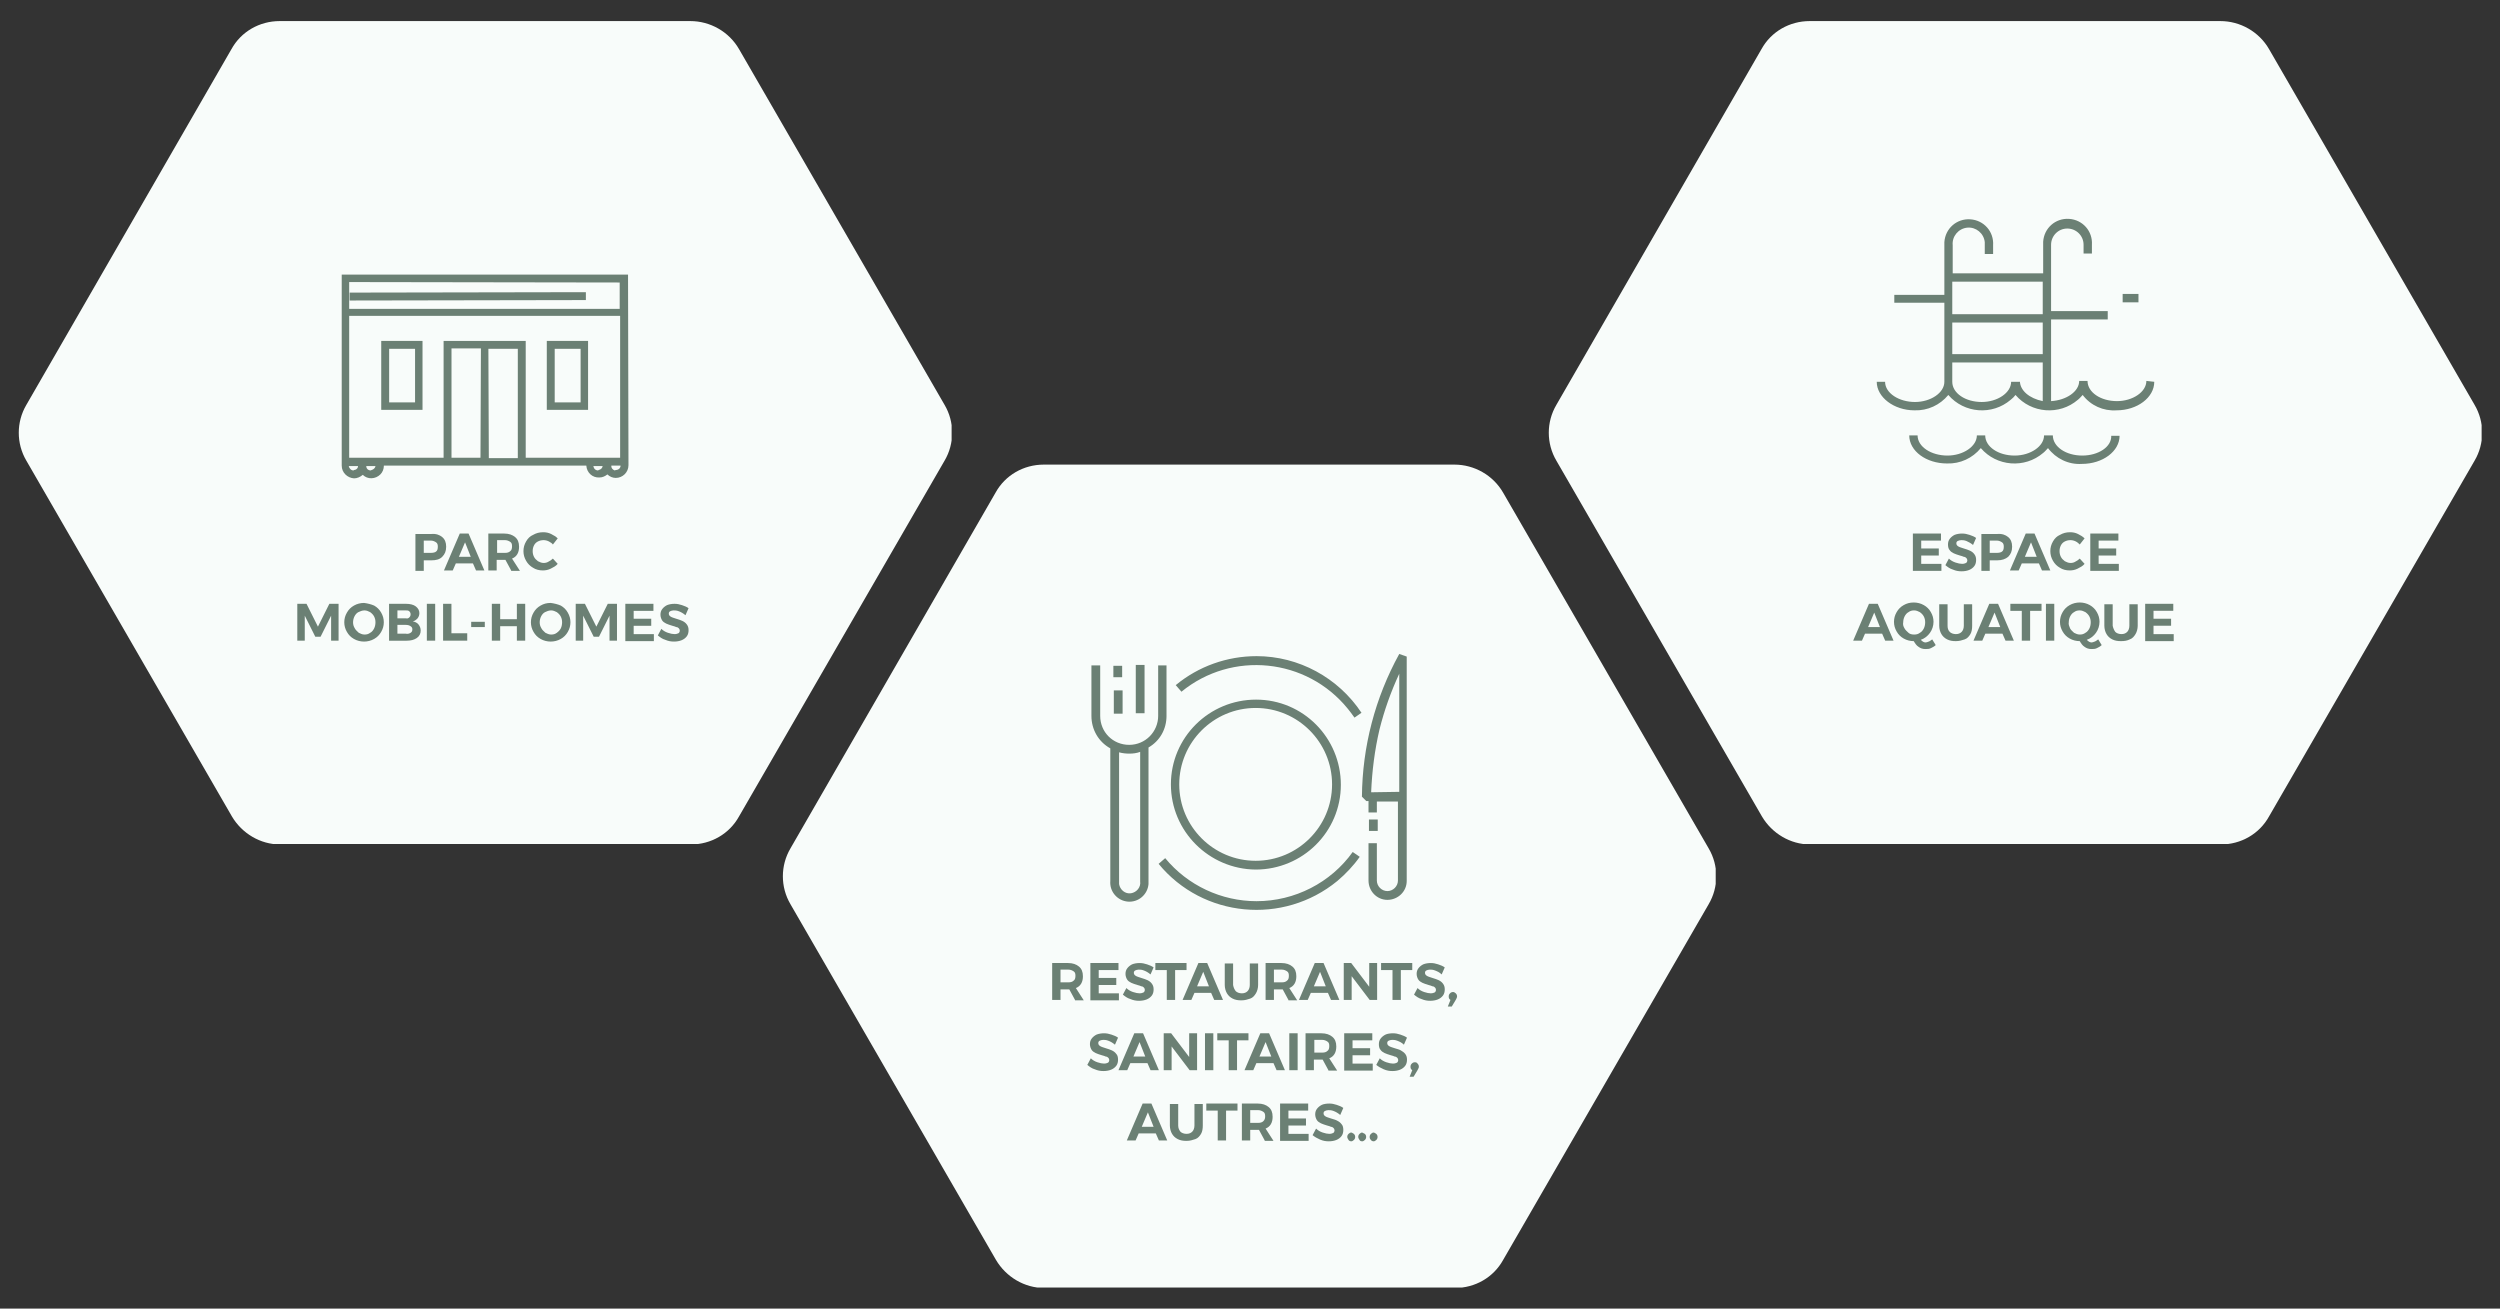
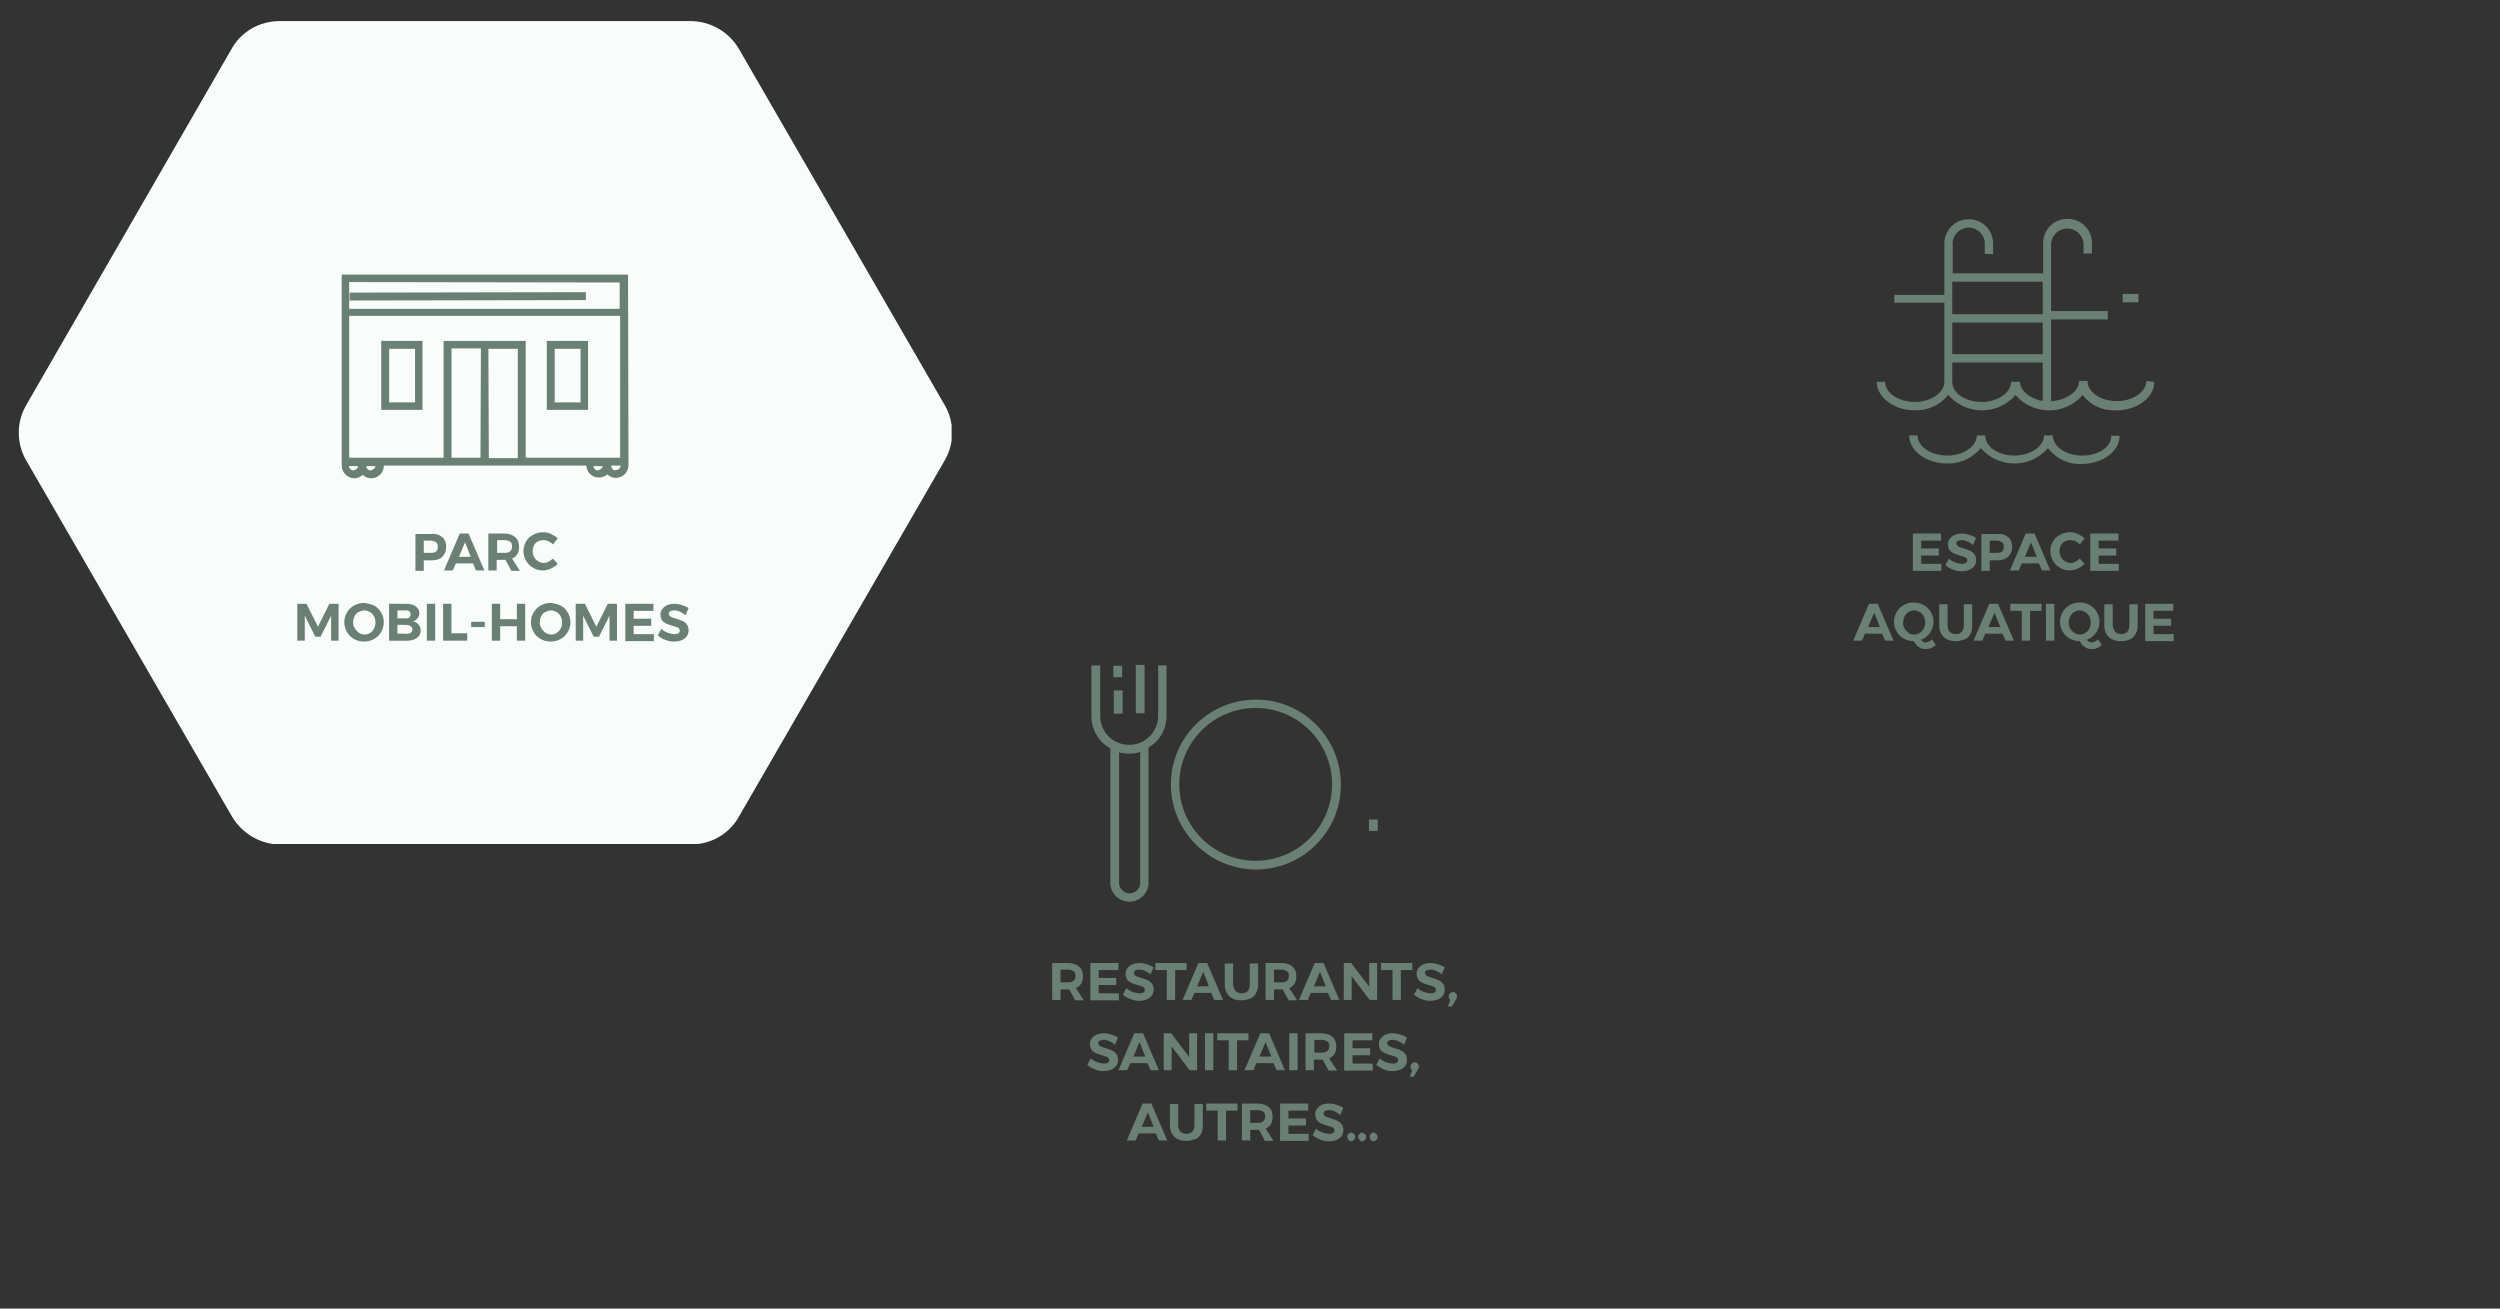
<svg xmlns="http://www.w3.org/2000/svg" xmlns:xlink="http://www.w3.org/1999/xlink" version="1.1" id="Calque_1" x="0" y="0" viewBox="0 0 569.3 298" xml:space="preserve">
  <rect x="0" y="0" width="569.3" height="298" fill="#333333" stroke="none" />
  <style>.st0{fill:#DFEFE5}.st1{fill:#C2DFCA}.st2{fill:#6B8074}.st3{fill:#FFFFFF}.st4{clip-path:url(#SVGID_00000177451151440644609810000012934669870099478967_)}.st5{fill:#778288}.st6{clip-path:url(#SVGID_00000181769271984558640430000009327361577525391802_)}.st7{fill:#81968A}.st8{clip-path:url(#SVGID_00000052095571423729564450000008391911358437510809_)}.st9{fill:#B1C8BA}.st10{clip-path:url(#SVGID_00000040560266897156617840000008761831729285696441_)}.st11{fill:#C0D3C7}.st12{clip-path:url(#SVGID_00000039817364278292138060000009487762528198622098_)}.st13{fill:#858987}.st14{enable-background:new}.st15{clip-path:url(#SVGID_00000163774539750994754330000018138065123253629113_)}.st16{fill:#F8FCFA}.st17{clip-path:url(#SVGID_00000141437215516530747300000003736460822916040122_)}.st18{clip-path:url(#SVGID_00000183214554707960081990000001753032485543853701_)}.st19{clip-path:url(#SVGID_00000010311761430460776490000007807448288084577725_)}.st20{clip-path:url(#SVGID_00000162314407588730361820000013084848629523297713_)}.st21{clip-path:url(#SVGID_00000029761681636139263130000006155250846905726603_)}.st22{clip-path:url(#SVGID_00000013886849887745401820000016567830963104051900_)}.st23{clip-path:url(#SVGID_00000091718116986272420590000018113684294850523790_)}.st24{clip-path:url(#SVGID_00000130636450566073896720000002798452683702431377_)}.st25{clip-path:url(#SVGID_00000122681460919366542720000017748474340853612477_)}.st26{clip-path:url(#SVGID_00000168819634053725860500000018045251129357925012_)}.st27{clip-path:url(#SVGID_00000167365445819155395990000000477365816721006214_)}.st28{clip-path:url(#SVGID_00000170237235690172840150000007521999656205410227_)}.st29{clip-path:url(#SVGID_00000138546760975341702370000001518017219076108673_)}.st30{clip-path:url(#SVGID_00000067934447818102719870000001849674035067468459_)}.st31{clip-path:url(#SVGID_00000182491985672559240530000008552872535395686037_)}.st32{clip-path:url(#SVGID_00000096748494134985000660000002255712533626938517_)}.st33{fill:#97B3A0}.st34{fill:#DFEFE6}.st35{fill:none}.st36{fill:#889F92}.st37{fill:#5A7365}</style>
  <g id="Groupe_245">
    <defs>
      <path id="SVGID_00000065776121392281824200000011239918959068049826_" d="M4.2 4.8h212.5v187.4H4.2z" />
    </defs>
    <clipPath id="SVGID_00000120524408688542950460000004142077042311312566_">
      <use xlink:href="#SVGID_00000065776121392281824200000011239918959068049826_" overflow="visible" />
    </clipPath>
    <g id="Groupe_244_00000051378574368651204290000011685798040746576572_" clip-path="url(#SVGID_00000120524408688542950460000004142077042311312566_)">
      <path id="Tracé_3329_00000026165281397037695480000012894347507790509503_" class="st16" d="M157.2 4.8H63.7c-4.6 0-8.8 2.4-11 6.4L6 92.2c-2.3 3.9-2.3 8.8 0 12.7l46.8 81c2.3 3.9 6.5 6.4 11 6.4h93.5c4.6 0 8.8-2.4 11-6.4l46.8-81c2.3-3.9 2.3-8.8 0-12.7l-46.8-81c-2.3-4-6.6-6.4-11.1-6.4" />
    </g>
  </g>
  <g transform="translate(174 101)" id="Groupe_246">
    <defs>
      <path id="SVGID_00000145736609711052003130000015219556579159000755_" d="M4.2 4.8h212.5v187.4H4.2z" />
    </defs>
    <clipPath id="SVGID_00000182496243595470037020000011800255337111757476_">
      <use xlink:href="#SVGID_00000145736609711052003130000015219556579159000755_" overflow="visible" />
    </clipPath>
    <g id="Groupe_244-2_00000155848774216969676670000011877002040142136509_" clip-path="url(#SVGID_00000182496243595470037020000011800255337111757476_)">
-       <path id="Tracé_3329-2_00000175322665005330387900000011491727891542375314_" class="st16" d="M157.2 4.8H63.7c-4.6 0-8.8 2.4-11 6.4L6 92.2c-2.3 3.9-2.3 8.8 0 12.7l46.8 81c2.3 3.9 6.5 6.4 11 6.4h93.5c4.6 0 8.8-2.4 11-6.4l46.8-81c2.3-3.9 2.3-8.8 0-12.7l-46.8-81c-2.3-4-6.6-6.4-11.1-6.4" />
-     </g>
+       </g>
  </g>
  <g transform="translate(348.415)" id="Groupe_247">
    <defs>
-       <path id="SVGID_00000120550120316936020250000009820678276974964141_" d="M4.2 4.8h212.5v187.4H4.2z" />
-     </defs>
+       </defs>
    <clipPath id="SVGID_00000085938085958460787030000007593333792380275590_">
      <use xlink:href="#SVGID_00000120550120316936020250000009820678276974964141_" overflow="visible" />
    </clipPath>
    <g id="Groupe_244-3_00000048467435799205877270000017108301164162426763_" clip-path="url(#SVGID_00000085938085958460787030000007593333792380275590_)">
      <path id="Tracé_3329-3_00000115499888186833050290000006009780583252894890_" class="st16" d="M157.2 4.8H63.7c-4.6 0-8.8 2.4-11 6.4L6 92.2c-2.3 3.9-2.3 8.8 0 12.7l46.8 81c2.3 3.9 6.5 6.4 11 6.4h93.5c4.6 0 8.8-2.4 11-6.4l46.8-81c2.3-3.9 2.3-8.8 0-12.7l-46.8-81c-2.3-4-6.6-6.4-11.1-6.4" />
    </g>
  </g>
  <g class="st14">
    <path class="st2" d="M100.7 122.3c.6.5.9 1.2.9 2.2 0 1-.3 1.7-.9 2.3s-1.4.8-2.5.8h-1.7v2.4h-1.9v-8.4h3.6c1.1-.1 1.9.2 2.5.7zm-1.4 3.3c.3-.2.4-.6.4-1.1 0-.5-.1-.8-.4-1-.3-.2-.7-.4-1.2-.4h-1.6v2.8h1.6c.5 0 1-.1 1.2-.3zm9.1 4.3l-.7-1.6h-3.9l-.7 1.6h-2l3.6-8.4h2l3.6 8.4h-1.9zm-3.9-3.1h2.7l-1.3-3.3-1.4 3.3zm11.9 3.1l-1.3-2.4h-2v2.4h-1.9v-8.4h3.6c1.1 0 1.9.3 2.5.8.6.5.9 1.2.9 2.2 0 .6-.1 1.2-.4 1.7s-.7.8-1.2 1l1.8 2.8h-2zm-3.2-4h1.8c.5 0 .9-.1 1.2-.4.3-.2.4-.6.4-1.1 0-.5-.1-.8-.4-1-.3-.2-.7-.4-1.2-.4h-1.8v2.9zm11.8-2.6c-.4-.2-.8-.3-1.2-.3-.5 0-.9.1-1.3.3-.4.2-.7.5-.9.9-.2.4-.3.8-.3 1.3s.1.9.3 1.3c.2.4.5.7.9 1 .4.2.8.4 1.3.4.4 0 .8-.1 1.1-.3.4-.2.7-.4 1-.7l1.1 1.2c-.4.5-1 .8-1.6 1.1-.6.3-1.2.4-1.8.4-.8 0-1.6-.2-2.2-.6-.7-.4-1.2-.9-1.6-1.6-.4-.7-.6-1.4-.6-2.2 0-.8.2-1.5.6-2.2s.9-1.2 1.6-1.5c.7-.4 1.4-.6 2.3-.6.6 0 1.2.1 1.8.4.6.3 1.1.6 1.5 1l-1.1 1.4c-.1-.2-.5-.5-.9-.7z" />
  </g>
  <g class="st14">
    <path class="st2" d="M67.7 137.5h2.1l2.6 5.2 2.6-5.2h2.1v8.4h-1.7v-5.7L73 145h-1.2l-2.4-4.8v5.7h-1.7v-8.4zm17.5.4c.7.4 1.2.9 1.6 1.6.4.7.6 1.4.6 2.2s-.2 1.5-.6 2.2c-.4.7-.9 1.2-1.6 1.6-.7.4-1.5.6-2.3.6s-1.6-.2-2.3-.6c-.7-.4-1.2-.9-1.6-1.6-.4-.7-.6-1.4-.6-2.2 0-.8.2-1.5.6-2.2.4-.7.9-1.2 1.6-1.6.7-.4 1.5-.6 2.3-.6.8.1 1.6.3 2.3.6zm-3.6 1.5c-.4.2-.7.6-.9 1-.2.4-.3.9-.3 1.3 0 .5.1.9.4 1.4.2.4.6.7.9 1 .4.2.8.4 1.3.4s.9-.1 1.3-.4c.4-.2.7-.6.9-1 .2-.4.3-.9.3-1.4 0-.5-.1-.9-.3-1.3-.2-.4-.5-.7-.9-1-.4-.2-.8-.4-1.3-.4s-1 .2-1.4.4zm13.1-1.3c.5.4.8.9.8 1.5 0 .4-.1.8-.4 1.2-.3.3-.6.6-1.1.7.5.1 1 .3 1.3.7.3.4.5.8.5 1.4 0 .7-.3 1.3-.9 1.7-.6.4-1.3.6-2.3.6h-4v-8.4h3.9c.9 0 1.7.2 2.2.6zm-1.5 2.5c.2-.2.3-.4.3-.7 0-.3-.1-.5-.3-.7s-.5-.2-.8-.2h-1.9v1.8h1.9c.4.1.6 0 .8-.2zm.3 3.5c.3-.2.4-.4.4-.8 0-.3-.1-.5-.4-.7s-.6-.3-1.1-.3h-1.9v2h1.9c.4.1.8 0 1.1-.2zm3.7-6.6h1.9v8.4h-1.9v-8.4zm3.7 0h1.9v6.7h3.6v1.7h-5.5v-8.4zm6.4 4.1h3.1v1.2h-3.1v-1.2zm4.7-4.1h1.9v3.5h3.8v-3.5h1.9v8.4h-1.9v-3.3h-3.8v3.3H112v-8.4zm15.7.4c.7.4 1.2.9 1.6 1.6.4.7.6 1.4.6 2.2s-.2 1.5-.6 2.2c-.4.7-.9 1.2-1.6 1.6-.7.4-1.5.6-2.3.6s-1.6-.2-2.3-.6c-.7-.4-1.2-.9-1.6-1.6-.4-.7-.6-1.4-.6-2.2 0-.8.2-1.5.6-2.2.4-.7.9-1.2 1.6-1.6.7-.4 1.4-.6 2.3-.6.8.1 1.6.3 2.3.6zm-3.6 1.5c-.4.2-.7.6-.9 1-.2.4-.3.9-.3 1.3 0 .5.1.9.4 1.4.2.4.6.7.9 1 .4.2.8.4 1.3.4s.9-.1 1.3-.4.7-.6.9-1c.2-.4.3-.9.3-1.4 0-.5-.1-.9-.3-1.3-.2-.4-.5-.7-.9-1-.4-.2-.8-.4-1.3-.4s-1 .2-1.4.4zm7-1.9h2.1l2.6 5.2 2.6-5.2h2.1v8.4h-1.7v-5.7l-2.4 4.8h-1.2l-2.4-4.8v5.7h-1.7v-8.4zm11.3 0h6.4v1.6h-4.5v1.8h4v1.6h-4v1.9h4.6v1.6h-6.5v-8.5zm12.2 1.7c-.5-.2-.9-.2-1.2-.2-.3 0-.6.1-.8.2-.2.1-.3.3-.3.5 0 .3.1.5.4.7.3.2.7.3 1.3.5s1 .3 1.4.5.7.4 1 .8.4.8.4 1.3-.1 1-.4 1.4c-.3.4-.7.7-1.2.9-.5.2-1.1.3-1.7.3-.7 0-1.3-.1-2-.4-.7-.2-1.2-.6-1.7-1l.8-1.5c.4.4.9.7 1.5.9.6.2 1.1.3 1.5.3.4 0 .7-.1.9-.2.2-.1.3-.4.3-.6 0-.2-.1-.4-.2-.5-.1-.1-.3-.3-.6-.3-.2-.1-.5-.2-.9-.3-.6-.2-1-.3-1.4-.5-.4-.2-.7-.4-.9-.7s-.4-.8-.4-1.3.1-.9.4-1.3c.3-.4.7-.7 1.1-.9.5-.2 1.1-.3 1.7-.3.6 0 1.1.1 1.7.3.6.2 1.1.4 1.5.7l-.7 1.6c-.6-.5-1-.7-1.5-.9z" />
  </g>
  <g class="st14">
    <path class="st2" d="M435.6 121.5h6.4v1.6h-4.5v1.8h4v1.6h-4v1.9h4.6v1.6h-6.5v-8.5zm12.2 1.7c-.5-.2-.9-.2-1.2-.2-.3 0-.6.1-.8.2-.2.1-.3.3-.3.5 0 .3.1.5.4.7.3.2.7.3 1.3.5.6.2 1 .3 1.4.5.4.2.7.4 1 .8s.4.8.4 1.3-.1 1-.4 1.4c-.3.4-.7.7-1.2.9-.5.2-1.1.3-1.7.3-.7 0-1.3-.1-2-.4-.7-.2-1.2-.6-1.7-1l.8-1.5c.4.4.9.7 1.5.9.6.2 1.1.3 1.5.3.4 0 .7-.1.9-.2.2-.1.3-.4.3-.6 0-.2-.1-.4-.2-.5s-.3-.3-.6-.3c-.2-.1-.5-.2-.9-.3-.6-.2-1-.3-1.4-.5-.4-.2-.7-.4-.9-.7-.3-.3-.4-.8-.4-1.3s.1-.9.4-1.3c.3-.4.7-.7 1.1-.9.5-.2 1.1-.3 1.7-.3.6 0 1.1.1 1.7.3s1.1.4 1.5.7l-.7 1.6c-.6-.5-1.1-.7-1.5-.9zm9.5-.9c.6.5.9 1.2.9 2.2 0 1-.3 1.7-.9 2.3-.6.5-1.4.8-2.5.8h-1.7v2.4h-1.9v-8.4h3.6c1.1-.1 1.9.2 2.5.7zm-1.4 3.3c.3-.2.4-.6.4-1.1 0-.5-.1-.8-.4-1-.3-.2-.7-.4-1.2-.4h-1.6v2.8h1.6c.5 0 1-.1 1.2-.3zm9.1 4.3l-.7-1.6h-3.9l-.7 1.6h-2l3.6-8.4h2l3.6 8.4H465zm-3.9-3.1h2.7l-1.3-3.3-1.4 3.3zm11.6-3.5c-.4-.2-.8-.3-1.2-.3-.5 0-.9.1-1.3.3-.4.2-.7.5-.9.9-.2.4-.3.8-.3 1.3s.1.9.3 1.3c.2.4.5.7.9 1 .4.2.8.4 1.3.4.4 0 .8-.1 1.1-.3.4-.2.7-.4 1-.7l1.1 1.2c-.4.5-1 .8-1.6 1.1-.6.3-1.2.4-1.8.4-.8 0-1.6-.2-2.2-.6-.7-.4-1.2-.9-1.6-1.6-.4-.7-.6-1.4-.6-2.2 0-.8.2-1.5.6-2.2s.9-1.2 1.6-1.5c.7-.4 1.4-.6 2.3-.6.6 0 1.2.1 1.8.4.6.3 1.1.6 1.5 1l-1.1 1.4c-.2-.2-.5-.5-.9-.7zm3.3-1.8h6.4v1.6h-4.5v1.8h4v1.6h-4v1.9h4.6v1.6H476v-8.5z" />
  </g>
  <g class="st14">
    <path class="st2" d="M429.3 145.9l-.7-1.6h-3.9l-.7 1.6h-2l3.6-8.4h2l3.6 8.4h-1.9zm-3.9-3.1h2.7l-1.3-3.3-1.4 3.3zm15.4 4.1c-.3.3-.7.5-1.1.7s-.8.2-1.3.2c-.6 0-1.1-.2-1.5-.5-.5-.3-.8-.8-1.1-1.3-.8 0-1.6-.2-2.3-.6s-1.2-.9-1.6-1.6c-.4-.7-.6-1.4-.6-2.2 0-.8.2-1.5.6-2.2.4-.7.9-1.2 1.6-1.6.7-.4 1.4-.6 2.3-.6.8 0 1.6.2 2.3.6.7.4 1.2.9 1.6 1.6.4.7.6 1.4.6 2.2 0 .9-.3 1.8-.8 2.5s-1.2 1.3-2.1 1.6c.4.4.7.6 1.1.6.2 0 .4-.1.7-.2.3-.1.5-.3.8-.5l.8 1.3zm-7.1-3.8c.2.4.6.7.9 1s.8.4 1.3.4.9-.1 1.3-.4c.4-.2.7-.6.9-1s.3-.9.3-1.4c0-.5-.1-.9-.3-1.3-.2-.4-.5-.7-.9-1-.4-.2-.8-.4-1.3-.4s-.9.1-1.3.4c-.4.2-.7.6-.9 1-.2.4-.3.9-.3 1.3-.1.5 0 .9.3 1.4zm10.3.8c.3.3.8.5 1.4.5.6 0 1-.2 1.3-.5.3-.3.5-.8.5-1.4v-4.9h1.9v4.9c0 .7-.1 1.4-.4 1.9-.3.5-.7 1-1.3 1.2s-1.2.4-2 .4-1.4-.1-2-.4c-.6-.3-1-.7-1.3-1.2s-.5-1.2-.5-1.9v-4.9h1.9v4.9c0 .5.1 1 .5 1.4zm12.7 2l-.7-1.6h-3.9l-.7 1.6h-2l3.6-8.4h2l3.6 8.4h-1.9zm-3.9-3.1h2.7l-1.3-3.3-1.4 3.3zm5.1-5.3h7v1.6h-2.6v6.8h-1.9v-6.8h-2.6v-1.6zm8 0h1.9v8.4h-1.9v-8.4zm12.7 9.4c-.3.3-.7.5-1.1.7s-.8.2-1.3.2c-.6 0-1.1-.2-1.5-.5-.5-.3-.8-.8-1.1-1.3-.8 0-1.6-.2-2.3-.6s-1.2-.9-1.6-1.6c-.4-.7-.6-1.4-.6-2.2 0-.8.2-1.5.6-2.2s.9-1.2 1.6-1.6 1.5-.6 2.3-.6c.8 0 1.6.2 2.3.6s1.2.9 1.6 1.6.6 1.4.6 2.2c0 .9-.3 1.8-.8 2.5s-1.2 1.3-2.1 1.6c.4.4.7.6 1.1.6.2 0 .4-.1.7-.2.3-.1.5-.3.8-.5l.8 1.3zm-7.2-3.8c.2.4.6.7.9 1 .4.2.8.4 1.3.4s.9-.1 1.3-.4c.4-.2.7-.6.9-1 .2-.4.3-.9.3-1.4 0-.5-.1-.9-.3-1.3-.2-.4-.5-.7-.9-1-.4-.2-.8-.4-1.3-.4s-.9.1-1.3.4c-.4.2-.7.6-.9 1-.2.4-.3.9-.3 1.3-.1.5.1.9.3 1.4zm10.3.8c.3.3.8.5 1.4.5.6 0 1-.2 1.3-.5s.5-.8.5-1.4v-4.9h1.9v4.9c0 .7-.2 1.4-.5 1.9s-.7 1-1.3 1.2c-.6.3-1.2.4-2 .4s-1.4-.1-2-.4c-.6-.3-1-.7-1.3-1.2s-.5-1.2-.5-1.9v-4.9h1.9v4.9c.1.5.3 1 .6 1.4zm6.8-6.4h6.4v1.6h-4.5v1.8h4v1.6h-4v1.9h4.6v1.6h-6.5v-8.5z" />
  </g>
  <g class="st14">
    <path class="st2" d="M244.8 227.7l-1.3-2.4h-2v2.4h-1.9v-8.4h3.6c1.1 0 1.9.3 2.5.8.6.5.9 1.2.9 2.2 0 .6-.1 1.2-.4 1.7-.3.5-.7.8-1.2 1l1.8 2.8h-2zm-3.3-4h1.8c.5 0 .9-.1 1.2-.4.3-.2.4-.6.4-1.1 0-.5-.1-.8-.4-1-.3-.2-.7-.4-1.2-.4h-1.8v2.9zm6.8-4.4h6.4v1.6h-4.5v1.8h4v1.6h-4v1.9h4.6v1.6h-6.5v-8.5zm12.2 1.7c-.5-.2-.9-.2-1.2-.2-.3 0-.6.1-.8.2-.2.1-.3.3-.3.5 0 .3.1.5.4.7.3.2.7.3 1.3.5s1 .3 1.4.5.7.4 1 .8.4.8.4 1.3-.1 1-.4 1.4c-.3.4-.7.7-1.2.9-.5.2-1.1.3-1.7.3-.7 0-1.3-.1-2-.4-.7-.2-1.2-.6-1.7-1l.8-1.5c.4.4.9.7 1.5.9.6.2 1.1.3 1.5.3.4 0 .7-.1.9-.2.2-.1.3-.4.3-.6 0-.2-.1-.4-.2-.5-.1-.1-.3-.3-.6-.3-.2-.1-.5-.2-.9-.3-.6-.2-1-.3-1.4-.5-.4-.2-.7-.4-.9-.7s-.4-.8-.4-1.3.1-.9.4-1.3c.3-.4.7-.7 1.1-.9.5-.2 1.1-.3 1.7-.3.6 0 1.1.1 1.7.3.6.2 1.1.4 1.5.7l-.7 1.6c-.6-.5-1-.7-1.5-.9zm2.7-1.7h7v1.6h-2.6v6.8h-1.9v-6.8h-2.6v-1.6zm13.3 8.4l-.7-1.6H272l-.7 1.6h-2l3.6-8.4h2l3.6 8.4h-2zm-3.9-3.1h2.7l-1.3-3.3-1.4 3.3zm8.8 1.1c.3.3.8.5 1.4.5.6 0 1-.2 1.3-.5.3-.3.5-.8.5-1.4v-4.9h1.9v4.9c0 .7-.2 1.4-.5 1.9s-.7 1-1.3 1.2-1.2.4-2 .4-1.4-.1-2-.4c-.6-.3-1-.7-1.3-1.2-.3-.5-.5-1.2-.5-1.9v-4.9h1.9v4.9c.1.6.3 1 .6 1.4zm12 2l-1.3-2.4h-2v2.4h-1.9v-8.4h3.6c1.1 0 1.9.3 2.5.8.6.5.9 1.2.9 2.2 0 .6-.1 1.2-.4 1.7-.3.5-.7.8-1.2 1l1.8 2.8h-2zm-3.3-4h1.8c.5 0 .9-.1 1.2-.4.3-.2.4-.6.4-1.1 0-.5-.1-.8-.4-1-.3-.2-.7-.4-1.2-.4h-1.8v2.9zm13 4l-.7-1.6h-3.9l-.7 1.6h-2l3.6-8.4h2l3.6 8.4h-1.9zm-3.9-3.1h2.7l-1.3-3.3-1.4 3.3zm12.6-5.3h1.8v8.4h-1.7l-4.1-5.4v5.4H306v-8.4h1.7l4.1 5.4v-5.4zm2.8 0h7v1.6H319v6.8h-1.9v-6.8h-2.6v-1.6zm12.2 1.7c-.5-.2-.9-.2-1.2-.2-.3 0-.6.1-.8.2-.2.1-.3.3-.3.5 0 .3.1.5.4.7.3.2.7.3 1.3.5s1 .3 1.4.5.7.4 1 .8.4.8.4 1.3-.1 1-.4 1.4c-.3.4-.7.7-1.2.9-.5.2-1.1.3-1.7.3-.7 0-1.3-.1-2-.4-.7-.2-1.2-.6-1.7-1l.8-1.5c.4.4.9.7 1.5.9.6.2 1.1.3 1.5.3.4 0 .7-.1.9-.2.2-.1.3-.4.3-.6 0-.2-.1-.4-.2-.5-.1-.1-.3-.3-.6-.3-.2-.1-.5-.2-.9-.3-.6-.2-1-.3-1.4-.5-.4-.2-.7-.4-.9-.7s-.4-.8-.4-1.3.1-.9.4-1.3c.3-.4.7-.7 1.1-.9.5-.2 1.1-.3 1.7-.3.6 0 1.1.1 1.7.3.6.2 1.1.4 1.5.7l-.7 1.6c-.5-.5-1-.7-1.5-.9zm4.7 5.2c.2.2.3.4.3.7 0 .1 0 .2-.1.4l-.2.4-.9 1.5h-.9l.6-1.5c-.3-.2-.4-.4-.4-.8 0-.3.1-.5.3-.7.2-.2.4-.3.7-.3.2 0 .4.1.6.3z" />
  </g>
  <g class="st14">
    <path class="st2" d="M252.4 237c-.5-.2-.9-.2-1.2-.2-.3 0-.6.1-.8.2s-.3.3-.3.5c0 .3.1.5.4.7s.7.3 1.3.5 1 .3 1.4.5c.4.2.7.4 1 .8.3.3.4.8.4 1.3s-.1 1-.4 1.4c-.3.4-.7.7-1.2.9-.5.2-1.1.3-1.7.3-.7 0-1.3-.1-2-.4-.7-.2-1.2-.6-1.7-1l.8-1.5c.4.4.9.7 1.5.9.6.2 1.1.3 1.5.3.4 0 .7-.1.9-.2.2-.1.3-.4.3-.6 0-.2-.1-.4-.2-.5-.1-.1-.3-.3-.6-.3-.2-.1-.5-.2-.9-.3-.6-.2-1-.3-1.4-.5-.4-.2-.7-.4-.9-.7s-.4-.8-.4-1.3.1-.9.4-1.3.7-.7 1.1-.9c.5-.2 1.1-.3 1.7-.3.6 0 1.1.1 1.7.3.6.2 1.1.4 1.5.7l-.7 1.6c-.6-.5-1-.7-1.5-.9zm9.6 6.7l-.7-1.6h-3.9l-.7 1.6h-2l3.6-8.4h2l3.6 8.4H262zm-3.9-3.1h2.7l-1.3-3.3-1.4 3.3zm12.7-5.3h1.8v8.4h-1.7l-4.1-5.4v5.4H265v-8.4h1.7l4.1 5.4v-5.4zm3.6 0h1.9v8.4h-1.9v-8.4zm2.9 0h7v1.6h-2.6v6.8h-1.9v-6.8h-2.6v-1.6zm13.4 8.4l-.7-1.6h-3.9l-.7 1.6h-2l3.6-8.4h2l3.6 8.4h-1.9zm-3.9-3.1h2.7l-1.3-3.3-1.4 3.3zm6.8-5.3h1.9v8.4h-1.9v-8.4zm8.9 8.4l-1.3-2.4h-2v2.4h-1.9v-8.4h3.6c1.1 0 1.9.3 2.5.8.6.5.9 1.2.9 2.2 0 .6-.1 1.2-.4 1.7s-.7.8-1.2 1l1.8 2.8h-2zm-3.2-4h1.8c.5 0 .9-.1 1.2-.4.3-.2.4-.6.4-1.1 0-.5-.1-.8-.4-1-.3-.2-.7-.4-1.2-.4h-1.8v2.9zm6.8-4.4h6.4v1.6H308v1.8h4v1.6h-4v1.9h4.6v1.6h-6.5v-8.5zm12.1 1.7c-.5-.2-.9-.2-1.2-.2-.3 0-.6.1-.8.2s-.3.3-.3.5c0 .3.1.5.4.7s.7.3 1.3.5c.6.2 1.1.3 1.4.5s.7.4 1 .8.4.8.4 1.3-.1 1-.4 1.4c-.3.4-.7.7-1.2.9-.5.2-1.1.3-1.7.3-.7 0-1.3-.1-2-.4s-1.2-.6-1.7-1l.8-1.5c.4.4.9.7 1.5.9.6.2 1.1.3 1.5.3.4 0 .7-.1.9-.2.2-.1.3-.4.3-.6 0-.2-.1-.4-.2-.5-.1-.1-.3-.3-.6-.3-.2-.1-.5-.2-.9-.3-.6-.2-1-.3-1.4-.5-.4-.2-.7-.4-.9-.7-.3-.3-.4-.8-.4-1.3s.1-.9.4-1.3.7-.7 1.1-.9 1.1-.3 1.7-.3c.6 0 1.1.1 1.7.3.6.2 1.1.4 1.5.7l-.7 1.6c-.5-.5-1-.7-1.5-.9zm4.6 5.2c.2.2.3.4.3.7 0 .1 0 .2-.1.4l-.2.4-.9 1.5h-.9l.6-1.5c-.3-.2-.4-.4-.4-.8 0-.3.1-.5.3-.7.2-.2.4-.3.7-.3.3 0 .5.1.6.3z" />
  </g>
  <g class="st14">
    <path class="st2" d="M263.9 259.7l-.7-1.6h-3.9l-.7 1.6h-2l3.6-8.4h2l3.6 8.4h-1.9zm-3.9-3.1h2.7l-1.3-3.3-1.4 3.3zm8.8 1.1c.3.3.8.5 1.4.5.6 0 1-.2 1.3-.5.3-.3.5-.8.5-1.4v-4.9h1.9v4.9c0 .7-.1 1.4-.4 1.9-.3.5-.7 1-1.3 1.2s-1.2.4-2 .4-1.4-.1-2-.4c-.6-.3-1-.7-1.3-1.2s-.5-1.2-.5-1.9v-4.9h1.9v4.9c0 .6.2 1 .5 1.4zm6-6.4h7v1.6h-2.6v6.8h-1.9v-6.8h-2.6v-1.6zm13.2 8.4l-1.3-2.4h-2v2.4h-1.9v-8.4h3.6c1.1 0 1.9.3 2.5.8.6.5.9 1.2.9 2.2 0 .6-.1 1.2-.4 1.7-.3.5-.7.8-1.2 1l1.8 2.8h-2zm-3.3-4h1.8c.5 0 .9-.1 1.2-.4s.4-.6.4-1.1c0-.5-.1-.8-.4-1-.3-.2-.7-.4-1.2-.4h-1.8v2.9zm6.8-4.4h6.4v1.6h-4.5v1.8h4v1.6h-4v1.9h4.6v1.6h-6.5v-8.5zm12.2 1.7c-.5-.2-.9-.2-1.2-.2-.3 0-.6.1-.8.2-.2.1-.3.3-.3.5 0 .3.1.5.4.7.3.2.7.3 1.3.5s1.1.3 1.4.5c.4.2.7.4 1 .8.3.3.4.8.4 1.3s-.1 1-.4 1.4c-.3.4-.7.7-1.2.9-.5.2-1.1.3-1.7.3-.7 0-1.3-.1-2-.4s-1.2-.6-1.7-1l.8-1.5c.4.4.9.7 1.5.9.6.2 1.1.3 1.5.3.4 0 .7-.1.9-.2.2-.1.3-.4.3-.6 0-.2-.1-.4-.2-.5s-.3-.3-.6-.3c-.2-.1-.5-.2-.9-.3-.6-.2-1-.3-1.4-.5s-.7-.4-.9-.7-.4-.8-.4-1.3.1-.9.4-1.3c.3-.4.7-.7 1.1-.9s1.1-.3 1.7-.3c.6 0 1.1.1 1.7.3.6.2 1.1.4 1.5.7l-.7 1.6c-.6-.5-1-.7-1.5-.9zm4.6 5.2c.2.2.3.4.3.7 0 .3-.1.5-.3.7s-.4.3-.6.3-.5-.1-.6-.3-.3-.4-.3-.7c0-.3.1-.5.3-.7s.4-.3.6-.3.4.2.6.3zm2.5 0c.2.2.3.4.3.7 0 .3-.1.5-.3.7s-.4.3-.6.3c-.3 0-.5-.1-.6-.3s-.3-.4-.3-.7c0-.3.1-.5.3-.7s.4-.3.6-.3l.6.3zm2.6 0c.2.2.3.4.3.7 0 .3-.1.5-.3.7s-.4.3-.6.3-.5-.1-.6-.3c-.2-.2-.3-.4-.3-.7 0-.3.1-.5.3-.7.2-.2.4-.3.6-.3s.4.2.6.3z" />
  </g>
  <g id="Groupe_243" transform="translate(-5730.584 -8799.068)">
    <path id="Tracé_3003" class="st2" d="M5873.6 8861.6h-65.2v43.5c0 1.6 1.3 2.8 2.8 2.9.7 0 1.4-.3 2-.8 1.1 1.1 2.9 1 4-.1.5-.5.8-1.2.8-2h46.1c.1 1.6 1.4 2.8 3 2.7.7 0 1.3-.3 1.8-.7.5.5 1.2.8 1.9.8 1.6 0 2.9-1.3 2.9-2.9l-.1-43.4zm-23.3 41.7v-26.6h-18.7v26.6h-21.5V8871h61.7v32.3h-21.5zm-8.5-24.8h6.7v24.9h-6.6l-.1-24.9zm-1.8 24.8h-6.6v-24.9h6.7l-.1 24.9zm31.7-39.9v6h-61.6v-6.1l61.6.1zm-60.6 42.8c-.6 0-1-.5-1.1-1h2.1v.2c-.1.4-.5.7-.9.7l-.1.1zm3.9 0c-.5 0-.9-.3-1-.8v-.2h2.1c-.1.5-.5.8-.9.9l-.2.1zm51.8 0c-.6 0-1-.4-1.1-1h2.1v.1c-.1.4-.4.7-.9.8l-.1.1zm3.8 0c-.4-.1-.8-.5-.8-.9v-.2h2.1c0 .6-.5 1-1.1 1l-.2.1z" />
    <path id="Tracé_3004" class="st2" d="M5855.1 8892.4h9.4v-15.7h-9.4v15.7zm1.8-13.9h5.9v12.2h-5.9v-12.2zm-39.5 13.9h9.4v-15.7h-9.4v15.7zm1.8-13.9h5.9v12.2h-5.9v-12.2z" />
    <path id="Tracé_3005" class="st2" d="M5810.2 8865.7l53.8-.1v1.8l-53.8.1v-1.8z" />
  </g>
  <g id="Groupe_240" transform="translate(-768.928 -6023.057)">
    <path id="Tracé_3013" class="st2" d="M1235.8 6093.9h13.1v1.9h-13.1v-1.9z" />
    <path id="Tracé_3014" class="st2" d="M1257.7 6109.8c0 2.5-3.1 4.6-6.7 4.6-3.7 0-6.7-2-6.7-4.6h-1.9c0 2.4-2.9 4.4-6.4 4.6v-35.6c0-2 1.6-3.7 3.7-3.7 2 0 3.7 1.6 3.7 3.7v2h1.9v-2c.2-3.1-2.1-5.7-5.2-5.9-3.1-.2-5.7 2.1-5.9 5.2v7.2h-20.6v-6.4c-.2-2 1.3-3.8 3.3-4 2-.2 3.8 1.3 4 3.3v2.7h1.9v-2c.2-3.1-2.1-5.7-5.2-5.9-3.1-.2-5.7 2.1-5.9 5.2v12h-11.4v1.8h11.4v18c0 2.5-3.1 4.6-6.7 4.6s-6.8-2-6.8-4.6h-1.9c0 3.5 3.9 6.5 8.6 6.5 3 .1 5.8-1.2 7.7-3.5 3.6 4.2 10 4.7 14.2 1.1.4-.3.8-.7 1.1-1.1 3.6 4.2 10 4.7 14.2 1.1.4-.3.7-.7 1.1-1.1 1.8 2.4 4.7 3.7 7.7 3.5 4.7 0 8.6-2.9 8.6-6.5l-1.8-.2zm-23.6-6.1h-20.6v-7.2h20.6v7.2zm0-16.5v7.4h-20.6v-7.4h20.6zm-5.2 22.8h-2c0 2.5-3.1 4.6-6.7 4.6-3.7 0-6.7-2-6.7-4.6v-4.4h20.6v8.8c-3-.6-5.2-2.4-5.2-4.6v.2zm14.2 16.8c-3.7 0-6.7-2-6.7-4.6h-2c0 2.5-3.1 4.6-6.7 4.6-3.7 0-6.7-2-6.7-4.6h-1.9c0 2.5-3.1 4.6-6.7 4.6-3.7 0-6.8-2-6.8-4.6h-1.9c0 3.6 3.9 6.4 8.6 6.4 3 .1 5.8-1.2 7.7-3.5 3.6 4.2 10 4.7 14.2 1.1.4-.3.7-.7 1.1-1.1 1.8 2.4 4.7 3.8 7.7 3.6 4.8 0 8.6-2.9 8.6-6.4h-1.9c.1 2.5-2.9 4.5-6.6 4.5zm9.2-36.8h3.6v1.9h-3.6v-1.9z" />
  </g>
  <g id="Groupe_241" transform="translate(-5585.462 -8672.483)">
    <path id="Tracé_3010" class="st2" d="M5839 8824.1h2v2.6h-2v-2.6zm58.2 35h2v2.6h-2v-2.6zm-58.1-29.4h2v5.3h-2v-5.3zm5-5.8h2v11h-2v-11z" />
    <path id="Tracé_3011" class="st2" d="M5851.1 8835.5V8824h-1.9v11.5c0 3.6-2.9 6.6-6.6 6.6s-6.6-2.9-6.6-6.6V8824h-2v11.5c0 3.1 1.6 5.9 4.3 7.4v30.2c-.2 2.4 1.6 4.5 4 4.7 2.4.2 4.5-1.6 4.7-4v-31.1c2.6-1.5 4.1-4.2 4.1-7.2zm-6 37.7c.2 1.3-.8 2.5-2.1 2.7-1.3.2-2.5-.8-2.7-2.1v-30c.7.2 1.5.3 2.3.3.9 0 1.7-.1 2.5-.4v29.5zm26.3-2.7c10.7 0 19.4-8.6 19.4-19.3s-8.6-19.4-19.3-19.4-19.4 8.6-19.4 19.3c0 10.7 8.7 19.3 19.3 19.4zm0-36.8c9.6 0 17.4 7.8 17.4 17.4 0 9.6-7.8 17.4-17.4 17.4s-17.4-7.8-17.4-17.4c0-9.6 7.8-17.4 17.4-17.4z" />
-     <path id="Tracé_3006" class="st2" d="M5871.6 8821.9c-6.7 0-13.2 2.3-18.4 6.6l1.3 1.5c11.5-9.4 28.5-7.7 37.9 3.9.5.6 1 1.3 1.5 2l1.6-1.1c-5.3-8-14.3-12.9-23.9-12.9zm0 55.8c-8 0-15.7-3.6-20.8-9.8l-1.5 1.3c10.1 12.3 28.4 14 40.7 3.9 1.9-1.6 3.7-3.5 5.1-5.5l-1.6-1.1c-5 7-13.2 11.2-21.9 11.2zm32.5-56.3c-5.5 10-8.4 21.1-8.5 32.5l1 1h.5v2.6h1.9v-2.5h4.8v18c0 1.3-1.1 2.4-2.4 2.4-1.3 0-2.4-1.1-2.4-2.4v-8.5h-1.9v8.5c0 2.4 1.9 4.4 4.3 4.4s4.4-1.9 4.4-4.3V8822l-1.7-.6zm-6.4 31.5c.2-4.8.8-9.6 1.9-14.3 1.1-4.4 2.6-8.6 4.5-12.7v26.9l-6.4.1z" />
  </g>
</svg>